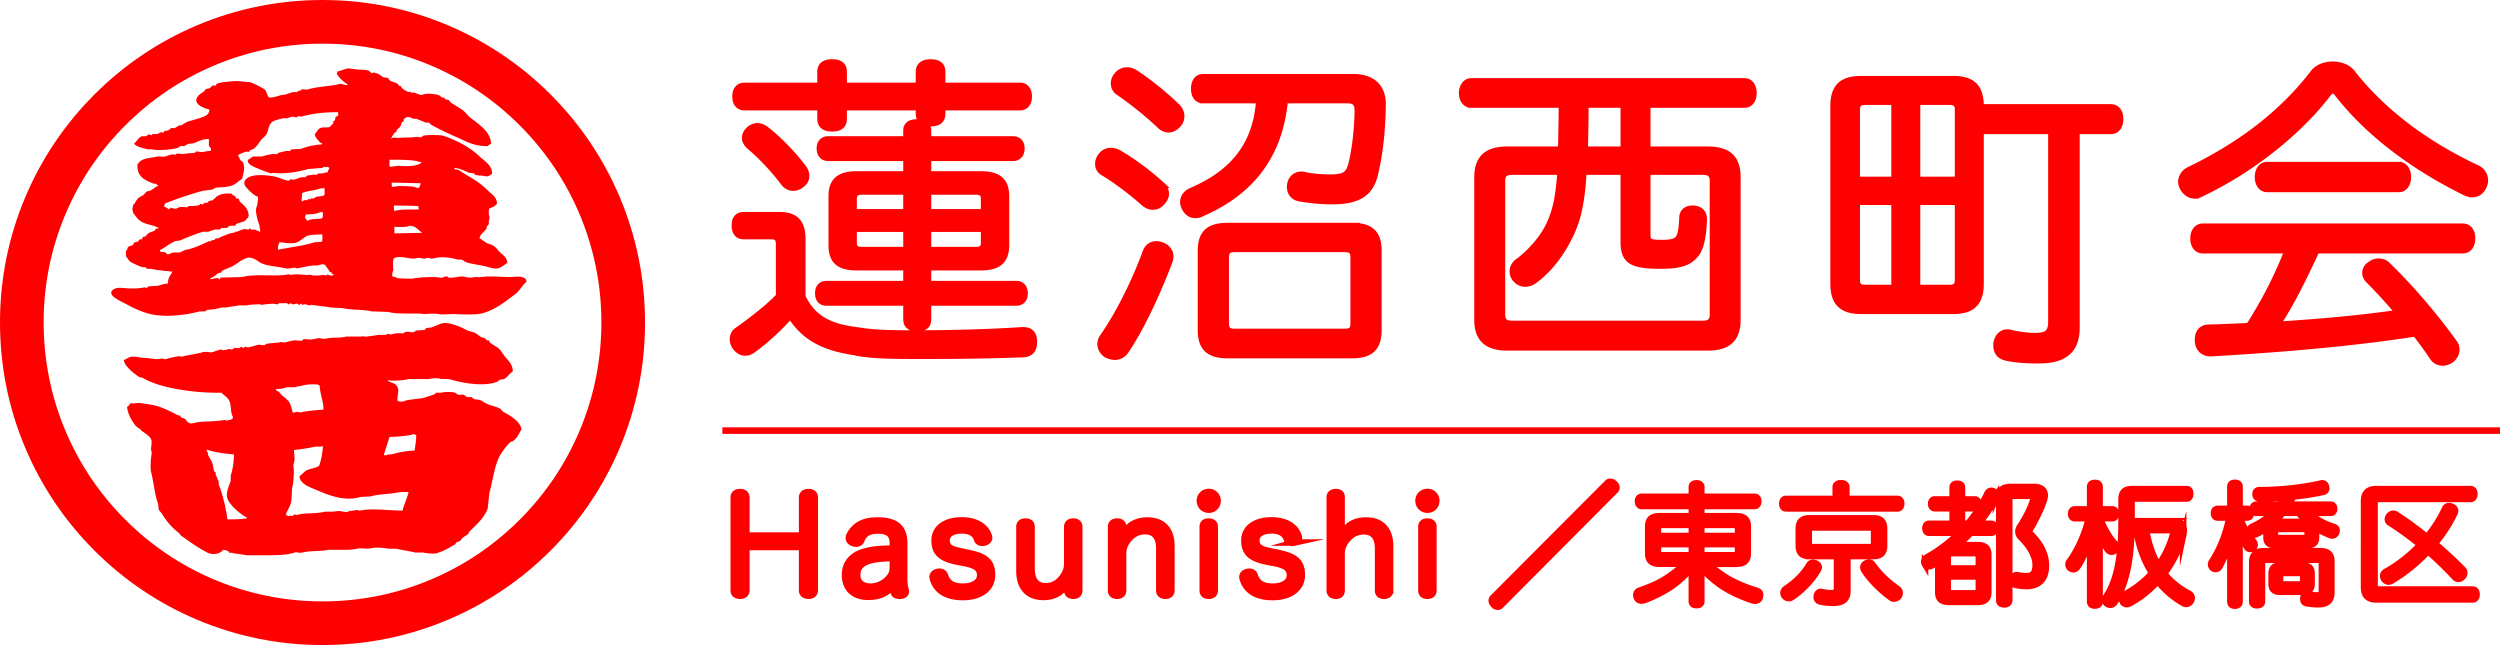
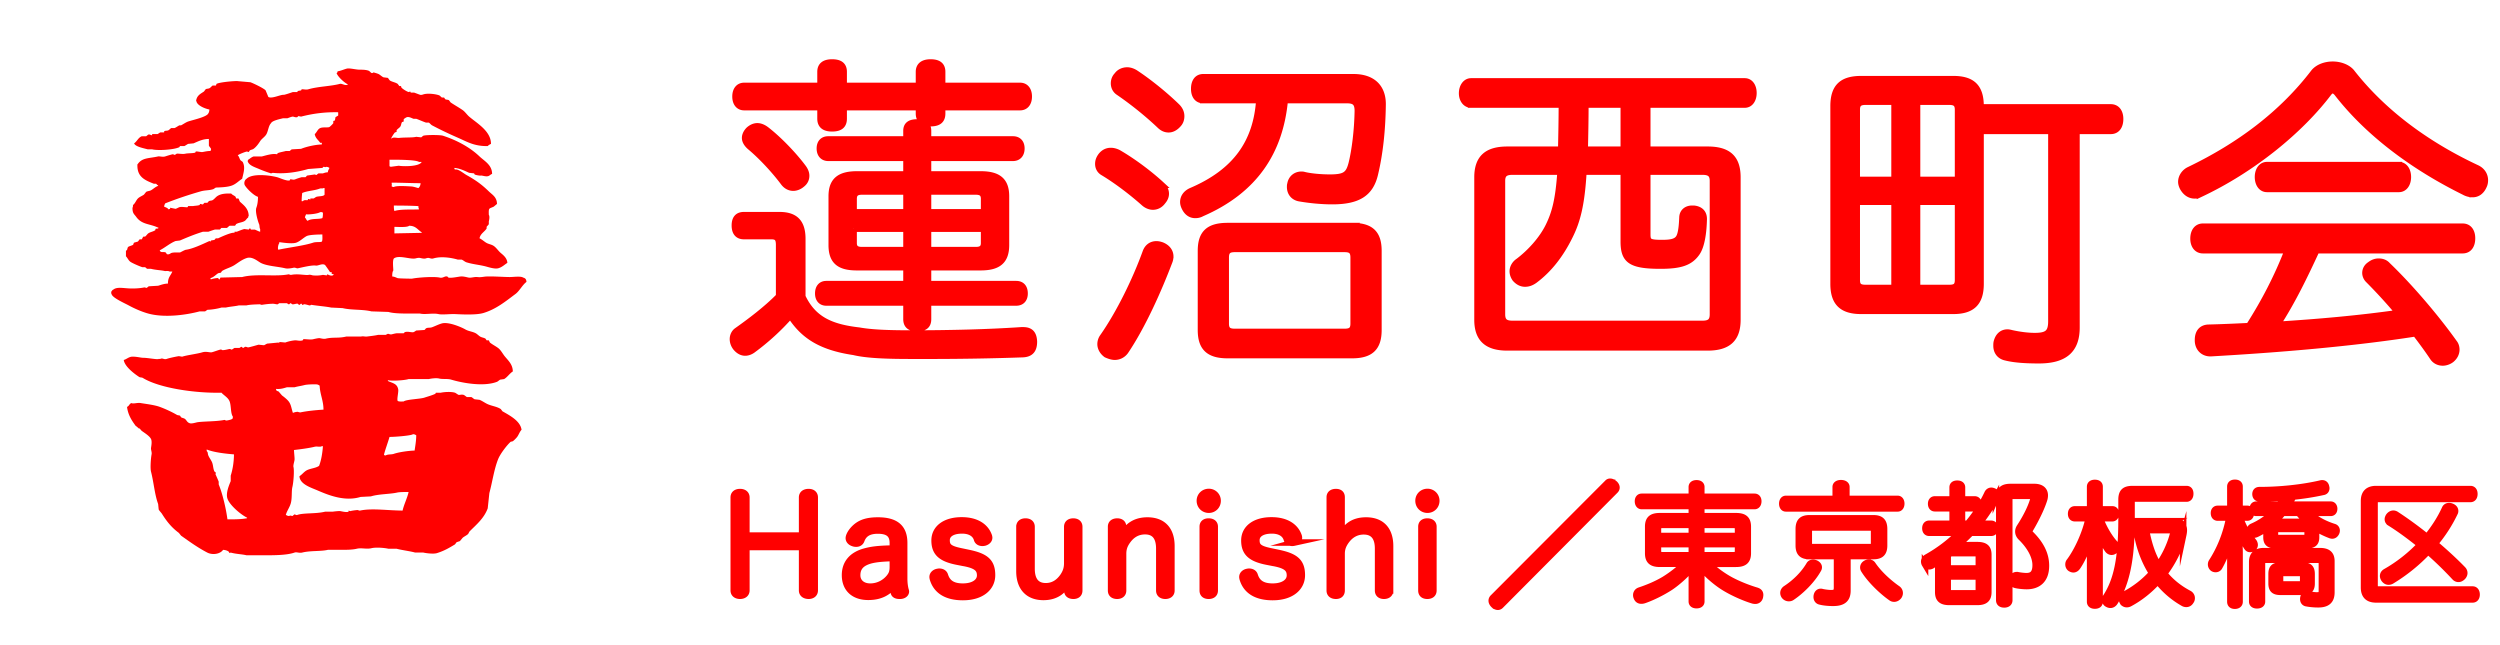
<svg xmlns="http://www.w3.org/2000/svg" version="1.1" id="レイヤー_1" x="0" y="0" width="763.726" height="197.052" style="enable-background:new 0 0 763.726 197.052" xml:space="preserve">
  <style>.st0{stroke:red;stroke-width:2;stroke-miterlimit:10}.st0,.st2{fill:red}</style>
  <path class="st0" d="M238.028 74.855c0-2.058-.588-2.744-2.45-2.744h-8.329c-1.666 0-2.744-.979-2.744-3.233s1.078-3.136 2.744-3.136h10.877c4.998 0 6.958 2.45 6.958 7.252v17.638c3.331 7.056 8.819 9.407 17.344 10.388 3.822.686 9.016.882 15.777.882 12.15 0 23.714-.294 33.807-.979h.588c2.254 0 3.136 1.176 3.234 3.43 0 2.352-.882 3.724-3.43 3.821-8.231.294-18.227.49-28.026.49H278.4c-7.153 0-13.522-.196-17.54-1.176-10.583-1.568-15.581-5.292-19.402-11.172a72.463 72.463 0 0 1-11.563 10.583c-.686.49-1.47.784-2.254.784-.979 0-1.959-.489-2.842-1.567-.588-.784-.882-1.666-.882-2.548s.393-1.862 1.176-2.45c4.019-2.842 9.113-6.663 12.936-10.583v-15.68zm19.696-38.608c0 2.058-1.176 2.939-3.527 2.939-2.254 0-3.528-.882-3.528-2.939v-3.528h-23.322c-1.665 0-2.646-1.273-2.646-3.233s.98-3.233 2.646-3.233h23.322v-4.312c0-1.959 1.274-2.842 3.528-2.842 2.352 0 3.527.883 3.527 2.842v4.312h23.028v-4.312c0-1.959 1.372-2.842 3.527-2.842 2.352 0 3.527.883 3.527 2.842v4.312h23.812c1.666 0 2.646 1.273 2.646 3.233s-.979 3.233-2.646 3.233h-23.812v1.96c0 2.058-1.176 2.939-3.527 2.939-2.155 0-3.527-.882-3.527-2.939v-1.96h-23.028v3.528zm-12.543 14.797c.686.882 1.078 1.764 1.078 2.646 0 .979-.393 1.861-1.274 2.548-.784.686-1.764 1.078-2.646 1.078-1.078 0-2.058-.49-2.842-1.471-2.842-3.821-6.859-8.133-10.387-11.072-.98-.883-1.471-1.765-1.471-2.646s.49-1.764 1.177-2.449c.783-.687 1.665-1.078 2.547-1.078.883 0 1.862.392 2.842 1.176 3.529 2.742 8.036 7.348 10.976 11.268zm7.839-2.842c-1.567 0-2.548-1.078-2.548-2.842 0-1.765.98-2.744 2.548-2.744h23.91V39.97c0-1.764 1.078-2.548 3.234-2.548 2.352 0 3.331.784 3.331 2.548v2.646h25.968c1.568 0 2.548.979 2.548 2.744 0 1.764-.979 2.842-2.548 2.842h-25.968v5.095h16.071c5.291 0 7.741 1.862 7.741 6.664v14.895c0 4.899-2.45 6.762-7.741 6.762h-16.071v5.193h26.948c1.666 0 2.548 1.078 2.548 2.842 0 1.666-.882 2.744-2.548 2.744h-26.948v5.095c0 1.862-.979 2.744-3.331 2.744-2.156 0-3.234-.882-3.234-2.744v-5.095h-24.498c-1.567 0-2.449-1.078-2.449-2.744 0-1.764.882-2.842 2.449-2.842h24.498v-5.193h-15.188c-5.292 0-7.644-1.862-7.644-6.762V59.961c0-4.802 2.45-6.664 7.741-6.664h15.091v-5.095h-23.91zm10.29 10.289c-1.666 0-2.548.588-2.548 2.254v4.115h16.168v-6.369h-13.62zm-2.548 11.367v4.409c0 1.568.882 2.156 2.548 2.156h13.62v-6.565h-16.168zm22.733-4.998h17.148v-4.115c0-1.666-.882-2.254-2.547-2.254h-14.602v6.369zm0 11.564h14.602c1.665 0 2.547-.588 2.547-2.156v-4.409h-17.148v6.565zM354.745 56.432c.882.784 1.372 1.765 1.372 2.744 0 .784-.294 1.568-.98 2.352-.784 1.078-1.861 1.568-2.939 1.568-.882 0-1.862-.393-2.646-1.078-3.626-3.233-8.231-6.762-12.445-9.31-1.078-.588-1.568-1.567-1.568-2.646 0-.882.294-1.666.883-2.45.783-.979 1.764-1.47 2.939-1.47.686 0 1.47.196 2.254.588 4.409 2.549 9.407 6.273 13.13 9.702zm2.744 21.951c0 .393-.098.98-.294 1.471-3.233 8.525-8.133 19.598-13.425 27.438-.783 1.078-1.96 1.666-3.233 1.666-.784 0-1.666-.294-2.548-.687-1.078-.783-1.764-1.96-1.764-3.136 0-.686.196-1.47.686-2.155 5.096-7.252 10.094-17.541 13.131-25.968.588-1.568 1.765-2.353 3.234-2.353.489 0 .979.099 1.567.294 1.764.687 2.646 1.96 2.646 3.43zm3.332-42.92c0 .979-.294 1.861-.979 2.548-.882.979-1.862 1.47-2.842 1.47s-1.862-.392-2.744-1.273c-3.724-3.528-8.231-7.154-12.543-10.094-.882-.588-1.372-1.567-1.372-2.646 0-.882.294-1.764.98-2.45.686-.979 1.861-1.47 3.037-1.47.784 0 1.666.294 2.45.784 4.018 2.646 8.917 6.565 12.739 10.289.882.882 1.274 1.861 1.274 2.842zm6.761-4.9c-1.862 0-2.744-1.47-2.744-3.43 0-2.059.882-3.528 2.744-3.528h45.86c6.173 0 9.015 3.43 8.917 8.428-.098 7.741-.882 14.895-2.352 21.068-1.372 5.978-5.193 8.329-13.033 8.329-3.43 0-7.056-.392-9.897-.882-1.861-.294-2.939-1.666-2.939-3.43 0-.294 0-.588.098-.882.294-1.764 1.666-2.842 3.332-2.842.196 0 .49 0 .784.098 1.96.49 5.096.784 7.938.784 4.605 0 5.781-.882 6.663-4.312.979-3.92 1.764-10.094 1.862-16.071 0-2.449-.883-3.331-3.332-3.331h-19.011c-1.47 15.679-9.113 27.535-25.38 34.591-.686.392-1.372.49-1.96.49-1.372 0-2.449-.784-3.136-2.156-.294-.588-.489-1.176-.489-1.764 0-1.47.882-2.646 2.352-3.332 13.816-5.879 19.99-14.992 20.872-27.829h-17.149zm45.468 38.511c5.586 0 8.036 2.155 8.036 7.545v24.204c0 5.39-2.45 7.644-8.036 7.644h-38.02c-5.684 0-8.134-2.254-8.134-7.644V76.619c0-5.39 2.45-7.545 8.134-7.545h38.02zm-2.352 32.337c1.862 0 2.842-.489 2.842-2.548V78.677c0-2.155-.979-2.646-2.842-2.646h-33.415c-1.862 0-2.842.49-2.842 2.646v20.187c0 2.059.979 2.548 2.842 2.548h33.415zM449.414 31.935c-1.665 0-2.743-1.568-2.743-3.431 0-1.959 1.078-3.625 2.743-3.625h83.588c1.665 0 2.646 1.567 2.646 3.527s-.98 3.528-2.646 3.528h-29.79V45.75h18.423c6.173 0 9.113 2.45 9.113 8.428v43.508c0 5.88-2.94 8.428-9.113 8.428h-61.147c-6.075 0-9.113-2.548-9.113-8.428V54.18c0-5.978 3.038-8.428 9.113-8.428h16.463c.098-4.605.196-9.211.196-13.816h-27.733zm12.642 20.48c-2.156 0-3.234.687-3.234 2.842v40.765c0 2.254 1.078 2.94 3.234 2.94h58.011c2.156 0 3.234-.687 3.234-2.94V55.257c0-2.155-1.078-2.842-3.234-2.842h-16.854v19.108c0 2.353.49 2.744 4.605 2.744 3.136 0 4.605-.49 5.292-1.96.588-1.273.784-3.527.882-5.978.098-1.567 1.273-2.548 2.939-2.548h.49c1.96.196 3.038 1.274 3.038 3.136-.099 4.214-.687 8.134-2.059 10.191-2.058 3.038-4.997 4.018-11.171 4.018-9.113 0-11.171-1.666-11.171-7.35V52.415h-12.347c-.588 10.191-1.96 15.189-4.214 19.696-2.744 5.586-6.271 10.191-10.779 13.523-.979.686-1.861.979-2.842.979-1.078 0-2.058-.489-2.939-1.47-.49-.686-.784-1.47-.784-2.254 0-1.078.588-2.254 1.764-3.037 3.626-2.744 7.252-6.762 9.212-10.779s3.037-8.035 3.625-16.659h-14.698zm22.244-20.48c0 4.605-.099 9.211-.196 13.816h11.955V31.935H484.3zM605.034 39.971v46.742c0 5.879-2.744 8.231-8.329 8.231h-28.124c-5.684 0-8.428-2.353-8.428-8.231V32.425c0-5.978 2.744-8.231 8.428-8.231h28.124c5.585 0 8.329 2.254 8.329 8.231v.393h39.784c1.862 0 2.842 1.47 2.842 3.527 0 2.156-.979 3.626-2.842 3.626h-10.484v60.068c0 6.762-3.528 9.995-11.466 9.995-3.821 0-7.349-.195-10.093-.882-1.862-.392-2.842-1.764-2.842-3.527 0-.392 0-.784.098-1.176.49-1.862 1.666-2.842 3.234-2.842.392 0 .784.098 1.176.196 2.155.489 4.802.882 7.153.882 3.821 0 5.096-.98 5.096-4.508V39.971h-21.656zm-26.261-8.918h-8.819c-1.862 0-2.744.588-2.744 2.45v21.46h11.563v-23.91zm0 30.574H567.21v23.91c0 1.959.882 2.449 2.744 2.449h8.819V61.627zm19.402-28.124c0-1.862-.882-2.45-2.744-2.45h-9.799v23.91h12.543v-21.46zm-2.744 54.483c1.862 0 2.744-.49 2.744-2.449v-23.91h-12.543v26.359h9.799zM712.639 19.784c2.155 0 4.409.784 5.684 2.254 9.995 12.837 23.714 22.538 38.413 29.397 1.567.784 2.352 2.155 2.352 3.626 0 .588-.099 1.176-.393 1.764-.686 1.567-1.861 2.449-3.331 2.449a5.237 5.237 0 0 1-2.548-.686c-15.287-7.545-29.3-17.835-38.903-30.279-.489-.49-.882-.784-1.273-.784s-.784.294-1.176.686c-8.722 11.563-23.322 23.519-39.393 31.063a3.467 3.467 0 0 1-1.666.393c-1.372 0-2.646-.784-3.528-2.352-.294-.589-.489-1.177-.489-1.765 0-1.47.979-2.939 2.449-3.625 15.287-7.35 28.32-17.051 38.119-29.888 1.273-1.469 3.429-2.253 5.683-2.253zm-4.998 56.64c-3.625 7.839-7.349 15.58-12.053 22.832 12.445-.784 24.89-1.862 37.237-3.626a159.83 159.83 0 0 0-9.31-10.191c-.588-.588-.882-1.372-.882-2.058 0-.979.49-1.862 1.372-2.45.882-.686 1.764-.979 2.646-.979.979 0 1.96.294 2.646 1.078 7.056 6.761 15.091 16.267 20.383 23.714.49.588.686 1.372.686 2.058 0 1.176-.588 2.254-1.567 3.038-.784.588-1.764.882-2.548.882-1.176 0-2.254-.49-2.94-1.47-1.567-2.353-3.43-4.899-5.389-7.447-19.402 3.037-41.843 4.899-62.52 6.075h-.195c-1.96 0-3.626-1.372-3.725-3.724v-.294c0-2.254 1.078-3.626 3.137-3.724 4.115-.099 8.329-.294 12.444-.49 4.704-7.35 8.722-15.091 11.857-23.224h-25.968c-1.765 0-2.842-1.471-2.842-3.528 0-2.155 1.077-3.626 2.842-3.626h79.373c1.862 0 2.842 1.471 2.842 3.528 0 2.155-.979 3.626-2.842 3.626h-44.684zm25.184-25.969c1.764 0 2.743 1.666 2.743 3.626s-.979 3.626-2.743 3.626H692.55c-1.764 0-2.743-1.666-2.743-3.626s.979-3.626 2.743-3.626h40.275z" />
-   <path style="fill:none;stroke:red;stroke-width:2;stroke-miterlimit:10" d="M220.682 131.545h543.044" />
  <path class="st2" d="M159.827 84.801c-.739-.515-3.07-.156-4.167-.167-2.122-.021-4.635-.239-7.001-.167-.859.026-1.786.318-2.834.167-.788-.114-1.958.311-2.667.167-.7-.143-1.665-.43-2.5-.333-.694.08-2.938.547-3.667.333l-.333-.333c-.831-.211-1.263.567-2.334.333-1.688-.368-6.516-.064-8.501.333 0 0-3.936-.041-4.334-.167-.484-.152-.899-.45-1.667-.5-.002-.686.026-1.439.333-1.834-.02-.959-.284-3.051.167-3.667 1.476-1.125 4.744.261 6.501 0 .241-.036.936-.281 1.5-.167.298.061 1.109.299 1.667.167.16-.038.589-.227 1-.167.268.039.836.318 1.334.167 2.349-.716 5.386-.282 7.501.333h1.167c.498.156.984.672 1.5.833 2.102.656 4.012.74 6.168 1.334.787.217 2.511.752 3.501.5 1.165-.297 1.95-1.1 2.834-1.667-.096-1.436-1.151-2.292-2-3-.743-.62-1.371-1.632-2.167-2.167-.746-.502-1.551-.52-2.334-1-.608-.373-1.292-.998-2-1.334.242-1.419 1.551-1.977 2.167-3v-.5c.125-.224.566-.562.667-.833v-.833c.12-.44.33-1.552 0-2-.069-2.263.036-1.803 1.5-2.5l1-.833c-.049-2.116-1.41-2.772-2.5-3.834-2.197-2.14-4.026-3.436-6.834-5.001-.853-.475-2.546-1.95-3.501-1.667-.149-.182.017-.019-.167-.167v-.333c1.678.131 3.214.935 4.501 1.5l1.5.167.167.333c.431.231 1.857.436 2 .333.507.009 1.44.392 2.167.167.453-.141.673-.503 1.167-.667.015-2.751-2.404-3.968-3.834-5.334-2.923-2.793-6.89-4.935-11.168-6.334-.863-.282-5.164-.281-6.001 0-.14.047-.527.458-.667.5l-1.5-.167c-1.171.296-3.319.14-5.167.333-.84.088-1.754-.363-2.334.167h-.167c.116-.352.909-1.617 1.167-1.834l.5-.167v-.5c.257-.409.896-.735 1.167-1.167.267-.425.213-.924.5-1.334l.5-.167v-.667c.122-.207.756-.603 1-.667.695-.182 1.562.363 2 .5h.833c.908.316 2.039.854 3 1.167h.833c.277.132.674.661 1 .833 2.66 1.409 5.106 2.562 8.001 3.834 2.711 1.191 4.932 2.582 9.001 2.5.26-.288.625-.495 1-.667.03-3.934-4.452-6.409-6.668-8.335-.67-.582-1.274-1.501-2-2-1.234-.849-2.418-1.484-3.667-2.334l-.5-.667c-.411-.236-.794-.094-1.167-.333l-.333-.5h-.667c-.217-.108-.571-.569-.833-.667-.985-.367-3.276-.69-4.667-.333-.168.043-.746.304-1.167.167-.405-.132-1.401-.535-1.834-.667h-1l-.167-.333-.5.167c-.65-.216-1.696-.863-2.167-1.334l-.167-.5h-.5l-.5-.667c-.763-.496-1.546-.547-2.334-1-.179-.103-.574-.783-.667-.833l-1.334-.167c-.483-.208-1.064-.792-1.5-1-.411-.196-1.181-.39-1.5-.5-.19.035-.322.31-.667.167-.202-.084-.588-.571-.833-.667-.916-.358-2.103-.324-2.834-.333-1.106-.013-3.036-.531-3.834-.333-.914.226-1.831.684-2.834.833l-.167.5h-.167c.325 1.14 2.486 3.084 3.501 3.501-.811.564-1.823-.353-2.5-.167-2.68.736-6.656.777-9.668 1.667-.673.199-1.683-.101-2 0l-.167.333-1 .167-.167.333h-1.334c-.3.095-2.682.938-2.834.833-1.16.003-3.619 1.284-4.667.667l-.833-2c-.405-.573-3.815-2.22-4.667-2.5l-3.834-.333c-.552-.111-5.378.26-6.501.833l-.167.5h-1c-.277.157-.674.684-1 .833-.451.206-.786.082-1.167.333l-.5.667c-1.015.686-2.002 1.139-2.334 2.5-.141.281-.125.058 0 .333.126 1.427 2.675 2.422 4.001 2.667-.045.451-.112.893-.333 1.167-.406 1.104-4.752 2.013-6.168 2.5-.692.238-1.546.853-2.167 1.167h-.5c-.416.189-1.058.678-1.5.833h-1c-.182.076-.652.583-.833.667-.521.242-.915.043-1.334.333v.333h-1.167c-.197.061-.669.446-.833.5h-1.667v.333c-.321.12-.658-.332-1.167-.167-.144.047-.523.451-.667.5h-1.334c-1.122.47-1.462 1.609-2.334 2.167.319 1.016 2.944 1.504 4.167 1.834h1.334c1.762.44 6.666.139 8.335-.667l.167-.333h1.334c.268-.094.934-.574 1.167-.667l1.667-.167c1.335-.572 2.8-1.35 4.667-1.334v2c.185.489.695.813.667 1.167l-.167.5c-1.03 0-1.82.23-2.5.333-.368.056-1.659-.266-2-.167l-.167.333c-.684.239-2.313.164-3 .333-.842.208-2.195-.095-2.667 0l-.5.333c-.382.091-.468-.204-.667-.167-.618.116-1.804.498-2.334.667-.789.251-1.748-.096-2.167 0-2.908.664-4.946.31-6.334 2.5-.048.16-.13.063 0 .167-.081 3.699 2.469 4.651 5.001 5.668h.667c.283.141.212.371.667.5v.167c-.812.259-1.494.964-2.167 1.334-.467.256-1.045.236-1.5.5l-.667.833c-.566.406-1.355.689-1.834 1.167-.574.574-.846 1.513-1.5 2-.06.458.019.558-.167.833-.026 1.74.508 1.921 1.167 2.834 1.735 2.405 4.166 2.003 6.834 3.334-.399.392-.601.081-1 .333v.333c-.676.495-1.468.523-2.167 1-.321.219-.678.804-1 1h-.5c-.164.102-.442.79-.5.833h-.667l-.5.667-1.167.333c-.185.124-.177.54-.333.667-.257.21-1.303.438-1.5.667-.379.44-.01.732-.667 1.167v1.667c.49.488.768 1.261 1.334 1.667.667.478 2.855 1.403 3.667 1.667h.833c.149.055.517.448.667.5h1.167c1.294.352 3.069.41 4.167.667.294.069 1.052-.143 1.5.167h.833c-.495 1.269-1.356 1.721-1.334 3.667-1.328.048-2.185.44-3 .667l-2.834.167c-.144.044-.595.477-.667.5l-.667-.167c-1.607.348-3.508.358-4.334.333-2.113-.064-4.037-.561-5.167.333-.433.19-.372.382-.667.667.011.422.004.62.167.833.355 1.092 4.022 2.707 5.167 3.334 1.841 1.007 4.083 1.975 6.001 2.5 5.039 1.379 11.772.387 15.669-.667h1.667c.124-.04.676-.501.833-.5.994.008 3.09-.322 4.167-.667h1.334c1.179-.295 2.913-.39 4.001-.667h2.334c1.138-.278 3.007-.284 3.834-.333.357-.021.691.189.833.167 1.158-.18 2.136-.306 3.334-.333.549-.013 1.168.225 1.5.167l.5-.333c.054-.013 2.334 0 2.334 0l.5.333c.449.044.359-.385.667-.333l.5.333c.565.071 1.168-.283 1.667-.167l.333.333c.518.067.321-.437.833-.333l.167.333c.268.072.496-.166.5-.167.473-.054 1.296.253 1.667.333.384.083.465-.201.667-.167 1.843.309 4.656.531 6.001.833l3.501.167c2.682.657 6.035.324 8.835 1l5.167.167c1.685.532 4.977.494 7.001.5h2.667c1.568.383 3.89-.231 5.668.167 1.134.253 3.501-.084 5.167 0 2.149.109 6.376.302 8.501-.333 3.932-1.175 6.894-3.64 9.835-5.834 1.209-.902 2.127-2.794 3.334-3.667-.047-.817-.336-1.143-1.001-1.325zm-59.843-1-.167.333-1.167-.167c-.83.192-1.926.262-3 .167-.409-.036-.751-.279-1.334-.167-1.036.2-3.226-.423-5.334 0-.345.069-.659-.203-.833-.167-3.867.805-9.998-.266-14.169.833l-6.668.167-.167.5c-.394.161-.366-.301-.5-.333-.328-.079-1.761.168-2 .333h-.333v-.333c1.034-.306 1.577-1.006 2.334-1.5l.833-.167.333-.5c1.215-.758 2.64-1.063 3.834-1.834 1.144-.739 2.394-1.744 3.834-2.167 1.628-.479 3.32 1.052 4.167 1.5 1.884.998 5.181 1.104 7.501 1.667.753.183 2.005-.052 2.5-.167.564-.131.97.245 1.334.167 1.547-.332 4.338-1.022 5.501-.833.729.118 1.982-.778 2.834-.167 0 0 1.273 1.751 1.5 2.167h.5v.5c.255.094.275.123.667.167-.518.929-1.899-.032-2 .001zm-1.333-18.836c.007.635-.02 1.26-.167 1.667-1.074.416-3.383.015-4.501.833-.461-.233-.445-.696-.833-1 .092-.577.2-.512.333-1 .807.138 3.656-.166 4.334-.667h.667v.167h.167zm-2.001-4.834c-.202.065-.663.439-.833.5h-1v.333l-.5-.167c-.47.036-.117.227-.333.333-.303.149-.856-.25-1.5.333h-.333c.001-.937.089-1.765.167-2.5 1.52-.68 3.751-.72 5.334-1.334.435-.169.874.036 1.167-.167h.333v2c-.308.582-1.744.427-2.502.669zm-3 12.002c.822-.438 3.667-.501 4.834-.5-.026.472.121 1.78-.167 2.167-.414.276-1.731.025-2.667.333-2.83.933-7.264 1.439-10.668 2.167v-.167c-.189-.297.025-1.493.333-1.834v-.333c.908.138 3.955.589 5.167.167 1.147-.399 2.186-1.477 3.168-2zm9.668-36.839-.833.5-.167 1-.5.167v.667c-.15.254-.904.979-1.167 1.167-.454.26-1.999-.038-2.834.333-.821.365-1.022 1.322-1.667 1.834.212 1.296 1.097 1.776 1.667 2.667h.5v.5c-2.065.063-4.788.702-6.334 1.334l-2.834.167c-.168.051-.566.46-.667.5h-1.167c-.63.186-1.851.383-2.5.667l-.167.333c-1.406-.313-3.28.325-4.667.667h-2.5c-.63.186-1.153.699-1.667 1-.108.308-.012.151-.167.333.239 1.39 2.298 1.967 3.501 2.5a34.42 34.42 0 0 0 3.667 1.334l.5-.167c3.6.404 7.45-.186 10.835-1.167l4.334-.333.333-.333c.276-.063.477.245.833 0 .626.05.623.13 1 .333-.194.512-.424.633-.5 1.334-.752.05-.912.149-1.5.333h-1.334c-.133.043-.607.482-.667.5l-.5-.167-2.334.333c-.096.042-.367.453-.5.5h-1.167c-1.06.308-1.315.406-2 .667-.649.247-1.134-.127-1.5 0l-.167.333c-.9.234-3.143-.824-3.834-1-2.709-.691-7.704-1.162-9.335.5-.519.262-.91 1.315-.5 2 .621 1.039 2.758 3.151 4.001 3.501-.009 1.396-.174 2.454-.5 3.334-.441 1.189.546 4.367.833 5.001.209.46.064 1.131.333 1.5v.833c-.574-.134-1.202-.516-1.667-.667h-1.167l-.167-.333c-.437-.081-.315.276-.5.333l-1.334-.167c-.658.142-1.723.613-2.334.833h-.667v.333c-.765-.296-4.152 1.268-5.001 1.667h-.667c-.146.061-.386.442-.5.5l-1 .167-.167.333-.333-.167c-2.24 1.029-5.119 2.393-7.168 2.667-.433.058-1.721.828-1.834.833-.394.02-1.937-.106-2.667.167-.22.082-.686.594-1.334.333l-.333-.5c-.696-.291-1.195.08-1.667-.333-.154-.182-.063-.022-.167-.333 1.581-.796 3.175-2.197 4.834-2.834l1.334-.167c2.321-.987 4.448-1.879 7.001-2.667h1.667c.474-.159 1.434-.517 2-.667h1.5c.129-.047.408-.462.5-.5h1.667c.174-.072.66-.596.833-.667h1.667l.333-.5c.84-.512 1.881-.467 2.667-1 .377-.255.576-.742 1-1 .061-.355.022-.314.167-.5-.031-2.209-1.493-3.258-2.667-4.334-.139-.128-.321-.886-.5-1h-.667l-.167-.5c-.377-.416-.987-.532-1.334-1-1.609-.047-3.148.01-4.334.833-.324.225-.951.956-1.334 1.167-.421.232-.783.101-1.167.333-.127.077-.339.438-.5.5h-.833c-.106.041-.435.479-.5.5l-.833-.167-.167.333c-.585.23-1.509.209-2 .333h-1.5l-.167.333c-.338.112-1.741-.215-2.5 0-.209.059-.998.498-1.167.5l-1.667-.333v.333l-.5.167c-.279-.482-.849-.598-1.334-.833.071-.528.167-.63.333-1 3.49-1.38 7.056-2.578 10.835-3.667 1.364-.393 2.498-.245 3.834-.667.123-.039.761-.497.833-.5 1.259-.047 3.591-.092 5.001-.667 1.217-.497 1.992-1.393 3-2 .417-1.833 1.032-3.503.167-5.167l-.667-.5c-.365-.55-.369-1.077-.833-1.5.142-.247 2.449-1.173 2.834-1.167l.5.167.333-.5c.401-.256.792-.231 1.167-.5.772-.554 1.476-1.504 2-2.334.436-.691 1.363-1.27 1.834-2 .646-1.002.674-2.674 1.5-3.501.334-.776 2.715-1.252 3.667-1.5h1.334c.305-.092 1.26-.505 1.667-.5.253.003.841.325 1.334.167l.333-.333.833.167c3.73-.963 7.431-1.42 11.335-1.334.007.335.007.668.007 1.002zm17.003 27.504c2.498.003 5.261.033 7.501.167.011.422.004.62.167.833v.167c-1.949.118-5.661-.121-7.501.5-.148-.404-.181-1.034-.167-1.667zm8.501 8.335-8.335.167v-2c1.186.025 3.949.204 4.501-.333 2.065.011 2.564 1.211 3.834 2v.166zm-9.835-20.337v-2c1.565-.01 8.025-.054 9.001.667h.833c-.669 1.456-5.612 1.422-7.001 1.167l-2.5.333c-.182-.155-.021-.063-.333-.167zm.667 5.334v-.333c2.989.007 6.078.162 8.835.167-.052.716-.277 1.136-.667 1.5-.015.025-1.447-.469-2.167-.5-.541-.023-4.609-.35-5.334.167-.388-.049-.413-.074-.667-.167.018-.515.086-.674 0-.834zM153.493 125.641l-.5-.667c-1.178-.781-2.618-.897-4.001-1.5-.736-.321-1.738-1.042-2.5-1.333l-1.5-.167c-.278-.101-.721-.571-1-.667h-1.334c-.213-.085-.746-.58-1-.667-.601-.205-1.22.046-1.5 0-.258-.042-.91-.582-1.167-.667-1.152-.381-3.387-.224-4.334 0h-1.5l-.167.333c-.964.455-2.382.851-3.334 1.167-1.352.448-5.468.512-6.334 1.167-.602.019-1.493.089-1.834-.167-.287-.555.304-2.73.167-3.5-.308-1.724-1.572-1.898-3-2.5-.149-.182.017-.019-.167-.167v-.167c1.26.306 5.051.069 6.334-.333h6.168c.638-.161 2.272-.392 3.167-.167 1.033.261 2.561.002 3.667.333 3.587 1.073 9.988 2.218 14.002.667.284-.109.716-.557 1-.667l1.167-.167c.963-.537 1.701-1.728 2.667-2.333-.022-2.21-1.498-3.406-2.5-4.667-.652-.82-1.164-1.881-2-2.5-.822-.609-1.705-1.025-2.5-1.667l-.333-.667h-.667l-.333-.5c-.531-.341-1.129-.335-1.667-.667-.392-.241-.93-.788-1.334-1-1.026-.54-2.183-.595-3.167-1.167-1.138-.662-5.11-2.393-7.168-1.833-.945.257-2.174.87-3 1.167-.708.254-1.221.026-1.834.333-.111.056-.355.444-.5.5l-2.5.167c-.041.016-.649.461-.833.5-.729.155-1.656-.321-2.667 0l-.333.333h-2c-.513.027-1.255.234-1.667.333-.465.111-.944-.18-1.167-.167l-.667.333h-2.334c-.897.221-2.393.378-3.334.5-.722.094-1.128-.165-1.834 0h-4.501c-2.491.611-4.07.114-6.334.667-.596.146-1.504-.128-1.834-.167-.39-.045-1.643.246-2 .333-.841.206-2.596-.113-3 0l-.167.333c-.816.29-1.784-.034-2.334 0-.986.062-2.286.399-3 .667l-1.834-.167v.333c-.211.106-.103-.089-.167-.167l-3.501.333c-.231.066-.83.452-1 .5l-1.667-.167c-.768.209-2.391.698-3.167.833-.17.03-.589-.271-1-.167l-.5.333c-.325.045-.203-.398-.667-.333l-.5.333h-1.5c-.166.049-.705.475-.833.5-.167.032-.445-.261-.833-.167-.828.201-1.5.341-2 .333-.234-.003-.267-.26-.667-.167-.612.143-2.194.744-2.667.833-.531.101-1.658-.354-2.834 0-1.647.496-4.727.852-6.168 1.334l-1-.167c-1.251.204-3.131.633-3.667.833-.877.328-1.294-.366-2 0 0 .111-.512-.068-.512.043-.494.217-3.362-.383-4.822-.377-.56.002-2.132-.407-3.334-.333-1.001.061-1.74.839-2.5 1 .264 2.016 3.217 4.208 4.667 5.167.373.247.806.112 1.167.333 5.074 3.11 16.049 4.7 24.004 4.5.785.862 2.053 1.495 2.5 2.667.509 1.333.259 3.61 1 4.667-.06.671-.049.593-.5.833-.091.055-1.28.384-1.667.333-.011-.001-.23-.223-.5-.167-2.279.472-5.887.403-8.001.667-.568.071-1.839.545-2.5.333-.876-.28-.952-.943-1.5-1.333-.377-.269-.793-.243-1.167-.5l-.333-.5-.833-.167c-1.555-.913-3.55-1.842-5.334-2.5-1.686-.622-4.448-.918-5.834-1.167-1.002-.179-2.289.33-2.834 0-.701.285-.662.907-1.333 1.167.282 2.365 1.368 4.097 2.667 5.834.167.056.333.277.5.333 0 .167.34.224.34.39l.333.056c.138.102.502.603.66.721.847.637 2.388 1.545 2.834 2.5.329.705.1 2.005 0 2.667-.093.618.305 1.306.167 2-.198.991-.479 4.122-.167 5.334.839 3.253 1.092 6.922 2.167 9.835l.167 1.667c.172.393.768.963 1 1.333 1.482 2.366 2.963 4.2 5.167 5.834l.667.833c2.533 1.795 5.151 3.696 8.001 5.167 1.645.849 4.005.433 4.834-.833.703.056 1.177.19 1.667.5l.333.5.333-.167c1.556.459 3.452.488 4.834.833h4.334c3.434-.001 7.758.069 10.335-.833.673-.236 1.417.229 2.334 0 2.511-.63 5.727-.318 7.835-.833h4.167c1.535-.001 3.331-.01 4.667-.333 1.451-.351 2.977.204 4.501-.167 1.383-.336 4.042-.101 5.167.167h2.5c1.646.438 4.122.729 5.668 1.167h2.5c.815.199 3.109.499 4.167.167 2.221-.697 3.706-1.582 5.501-2.667l.5-.667 1-.333.833-1c.46-.411 1.24-.74 1.667-1.167.146-.146.311-.645.5-.833 2.091-2.091 4.363-3.951 5.501-7.001l.5-4.667c.925-3.394 1.419-7.184 2.667-10.335.646-1.63 2.615-4.211 3.834-5.334l.667-.167c.362-.256 1.069-.976 1.333-1.334.488-.659.764-1.582 1.334-2.167-.367-2.755-3.754-4.449-5.836-5.657zM75.48 158.313c-1.575.304-3.445.368-6.001.333-.439-3.348-1.507-7.85-2.667-10.668v-.833c-.247-.664-.705-1.647-1-2.334l.167-.333c-.056-.138-.452-.396-.5-.5-.371-.8-.341-1.807-.667-2.667-.252-.666-.909-1.515-1.167-2.167-.267-.675-.026-.926-.5-1.334v-.5c2.254.911 5.792 1.291 8.335 1.5-.039 2.521-.414 4.662-1 6.501v1.667c-.379.978-1.583 3.585-1 5.334.678 2.036 4.142 4.94 6.001 5.834l-.001.167zm9.669-38.673c-.269-.189-.455-.114-.667-.333-.144-.185-.111-.143-.167-.5 1.372.113 2.204-.165 3.334-.5h2.334c1.193-.33 1.871-.373 3-.667.983-.256 3.844-.284 4.001-.167.393.117.37.173.667.333.099 2.665 1.177 4.612 1.167 7.334-2.554.159-5.071.43-7.001.833-.291.061-.83-.167-.833-.167a3.893 3.893 0 0 0-1.5.333c-.431-1.213-.513-2.364-1.167-3.334-.467-.693-1.473-1.485-2.167-2-.335-.387-.668-.776-1.001-1.165zm37.839 36.339c-4.656-.027-9.391-.784-13.002 0-.245.053-.667-.167-.667-.167-.495.015-1.631.149-2.334.333l-.5-.167v.333c-.618.289-2.115-.101-2.5-.167-.467-.08-2.212.143-2.334.167h-2.334c-2.843.721-6.55.312-8.501 1-.38.134-.674-.206-.833-.167-.136.034-.531.447-.667.5-.373-.069-.625-.248-1 0-.657-.069-.53-.168-1-.333.318-1.225 1.117-2.198 1.5-3.501.47-1.597.193-3.723.5-5.001.367-1.525.613-5.11.333-6.168-.123-.466.297-1.751.333-2.167.055-.626-.155-2.09-.167-3 1.94-.224 4.552-.56 6.334-1 .724-.179 1.668.176 2.167-.167h.333c-.144 2.079-.501 4.276-1.167 6.001-1.067.769-2.883.779-4.001 1.5-.714.461-1.286 1.229-2 1.667.092 2.463 3.617 3.517 5.501 4.334 3.412 1.479 8.371 3.483 13.169 2l3.167-.167c2.291-.734 5.919-.684 8.001-1.167.909-.211 3.167-.167 3.167-.167h.333c-.376 1.778-1.421 3.822-1.831 5.671zm3.667-18.336c-2.05.056-5.022.533-6.334 1-.739.263-1.883.076-2.5.5-.355-.061-.314-.022-.5-.167-.114-.249 1.435-4.535 1.667-5.501 1.804.009 6.792-.415 7.168-.833.626.05.623.13 1 .333-.01 1.676-.302 3.336-.501 4.668z" />
-   <path class="st2" d="M98.526 197.052c-13.298 0-26.202-2.606-38.353-7.745-11.733-4.963-22.269-12.066-31.316-21.112-9.046-9.046-16.149-19.582-21.112-31.316C2.606 124.728 0 111.824 0 98.526s2.606-26.202 7.745-38.353c4.963-11.733 12.066-22.269 21.112-31.316S48.44 12.708 60.173 7.745C72.324 2.606 85.228 0 98.526 0s26.202 2.606 38.353 7.745c11.733 4.963 22.269 12.066 31.316 21.112 9.046 9.046 16.15 19.582 21.112 31.316 5.139 12.151 7.745 25.055 7.745 38.353s-2.606 26.202-7.745 38.353c-4.963 11.733-12.066 22.269-21.112 31.316-9.046 9.046-19.582 16.15-31.316 21.112-12.151 5.139-25.055 7.745-38.353 7.745zm0-183.717c-11.504 0-22.66 2.251-33.158 6.692-10.144 4.29-19.255 10.434-27.081 18.26-7.826 7.826-13.969 16.937-18.26 27.081-4.44 10.498-6.692 21.654-6.692 33.158s2.251 22.66 6.692 33.158c4.29 10.144 10.434 19.255 18.26 27.081 7.826 7.826 16.937 13.969 27.081 18.26 10.498 4.44 21.654 6.692 33.158 6.692s22.66-2.251 33.158-6.692c10.144-4.29 19.255-10.434 27.081-18.26s13.969-16.937 18.26-27.081c4.44-10.498 6.692-21.654 6.692-33.158s-2.251-22.66-6.692-33.158c-4.29-10.144-10.434-19.255-18.26-27.081-7.826-7.826-16.937-13.969-27.081-18.26-10.498-4.44-21.654-6.692-33.158-6.692z" />
  <path class="st0" d="M245.045 151.98c0-1.12.84-1.641 2-1.641 1.041 0 1.84.521 1.84 1.641v28.366c0 1.08-.799 1.641-1.84 1.641-1.16 0-2-.561-2-1.641v-13.243h-17.043v13.243c0 1.08-.842 1.641-1.922 1.641-1.119 0-1.92-.561-1.92-1.641V151.98c0-1.12.801-1.641 1.92-1.641 1.08 0 1.922.521 1.922 1.641v11.643h17.043V151.98zM272.764 165.863c0-2.641-1.439-3.801-4.602-3.801-2.92 0-4.359 1.12-5.041 2.961-.279.76-.879 1.04-1.561 1.04-.318 0-.639-.04-.92-.16-.76-.24-1.32-.8-1.32-1.521 0-.16.041-.319.08-.479.4-1.24 1.441-2.4 2.361-3.121 1.4-1.08 3.201-1.76 6.441-1.76 5.361 0 8.002 2.12 8.002 6.841v10.923c0 1.4.199 2.761.439 3.521.041.12.08.28.08.4 0 .64-.6 1.2-1.6 1.28h-.361c-.799 0-1.52-.24-1.68-.961-.119-.479-.199-1.2-.24-2-1.52 1.721-3.641 3.28-7.602 3.28-4.4 0-7.082-2.48-7.082-6.602 0-3.761 2.24-6.161 6.041-7.201 2.201-.6 4.281-.84 8.562-.92v-1.72zm0 4.602c-4.682.119-6.881.52-8.482 1.32-1.6.8-2.439 2.04-2.439 3.96 0 2.081 1.6 3.481 4 3.481 2.521 0 4.602-1.24 5.883-2.841.76-.96 1.039-1.721 1.039-3.241v-2.679zM292.483 171.585c-4.922-.961-6.961-2.681-6.961-6.481 0-3.641 3.119-6.121 8.281-6.121 4.441 0 7.281 1.88 8.281 4.801.041.16.08.32.08.479 0 .761-.68 1.28-1.4 1.48a3.48 3.48 0 0 1-.641.08c-.719 0-1.439-.32-1.639-1.08-.521-1.801-2.281-2.721-4.562-2.721-3.24 0-4.76 1.32-4.76 3.001 0 1.84.76 2.641 4.121 3.36l2.48.521c5.201 1.08 7.281 2.601 7.281 6.801 0 3.842-3.281 6.682-8.883 6.682-5.121 0-8.121-2.04-9.162-5.601-.039-.2-.08-.36-.08-.521 0-.8.682-1.36 1.441-1.521.199-.04.4-.08.561-.08.76 0 1.48.32 1.719 1.08.721 2.321 2.361 3.481 5.521 3.481 3.201 0 5.281-1.4 5.281-3.441 0-1.96-1.039-3.04-4.68-3.761l-2.279-.438zM311.442 160.942c0-1.08.76-1.601 1.84-1.601s1.84.521 1.84 1.601v12.803c0 3.44 1.4 5.361 4.361 5.361 2.121 0 3.842-1 5.201-2.881.961-1.36 1.361-2.601 1.361-4.161v-11.122c0-1.08.76-1.601 1.84-1.601 1.041 0 1.801.521 1.801 1.601v19.444c0 1.08-.721 1.601-1.76 1.601-1.082 0-1.842-.48-1.842-1.48v-1.12c0-.44.121-1.24.24-1.881-1.24 2.801-3.561 4.841-7.561 4.841-4.723 0-7.322-2.96-7.322-7.842v-13.563zM357.844 180.387c0 1.08-.799 1.601-1.84 1.601-1.08 0-1.84-.521-1.84-1.601v-12.803c0-3.4-1.361-5.321-4.361-5.321-2.16 0-3.961.96-5.322 2.841-1 1.36-1.4 2.521-1.4 4.081v11.202c0 1.08-.76 1.601-1.799 1.601-1.121 0-1.842-.521-1.842-1.601v-19.484c0-1.04.762-1.561 1.881-1.561 1.041 0 1.76.521 1.76 1.561v1.08c0 .521-.119.92-.158 1.681 1.398-2.841 3.801-4.641 7.602-4.641 4.76 0 7.32 2.88 7.32 7.801v13.563zM371.961 152.98c0 1.561-1.199 2.721-2.68 2.721-1.521 0-2.721-1.16-2.721-2.721 0-1.521 1.199-2.681 2.721-2.681a2.656 2.656 0 0 1 2.68 2.681zm-4.521 7.922c0-1.04.682-1.561 1.801-1.561 1.08 0 1.84.521 1.84 1.561v19.484c0 1.08-.76 1.601-1.84 1.601-1.119 0-1.801-.521-1.801-1.601v-19.484zM387.121 171.585c-4.922-.961-6.961-2.681-6.961-6.481 0-3.641 3.119-6.121 8.281-6.121 4.441 0 7.281 1.88 8.281 4.801.041.16.08.32.08.479 0 .761-.68 1.28-1.4 1.48a3.48 3.48 0 0 1-.641.08c-.719 0-1.439-.32-1.639-1.08-.521-1.801-2.281-2.721-4.562-2.721-3.24 0-4.76 1.32-4.76 3.001 0 1.84.76 2.641 4.121 3.36l2.48.521c5.201 1.08 7.281 2.601 7.281 6.801 0 3.842-3.281 6.682-8.883 6.682-5.121 0-8.121-2.04-9.162-5.601-.039-.2-.08-.36-.08-.521 0-.8.682-1.36 1.441-1.521.199-.04.4-.08.561-.08.76 0 1.48.32 1.719 1.08.721 2.321 2.361 3.481 5.521 3.481 3.201 0 5.281-1.4 5.281-3.441 0-1.96-1.039-3.04-4.68-3.761l-2.279-.438zM424.645 180.387c0 1.08-.801 1.601-1.842 1.601-1.08 0-1.799-.521-1.799-1.601v-12.803c0-3.4-1.4-5.281-4.402-5.281-2.24 0-4 1.04-5.32 2.801-1 1.36-1.441 2.521-1.441 4.081v11.202c0 1.08-.68 1.601-1.719 1.601-1.121 0-1.881-.521-1.881-1.601V151.9c0-1.04.76-1.561 1.881-1.561 1.039 0 1.719.48 1.719 1.561v10.042c0 .521-.158 1.44-.238 2.041 1.32-2.841 3.52-4.961 7.721-4.961 4.762 0 7.322 2.88 7.322 7.801v13.564zM438.76 152.98c0 1.561-1.199 2.721-2.68 2.721-1.521 0-2.721-1.16-2.721-2.721 0-1.521 1.199-2.681 2.721-2.681a2.656 2.656 0 0 1 2.68 2.681zm-4.521 7.922c0-1.04.682-1.561 1.801-1.561 1.08 0 1.84.521 1.84 1.561v19.484c0 1.08-.76 1.601-1.84 1.601-1.119 0-1.801-.521-1.801-1.601v-19.484zM458.399 184.987c-.24.24-.52.36-.801.36-.479 0-.92-.24-1.279-.601-.359-.359-.6-.8-.6-1.24 0-.319.119-.64.398-.92l35.008-35.087a1 1 0 0 1 .762-.32c.439 0 .92.24 1.318.6.361.32.602.761.602 1.16 0 .32-.121.601-.4.881l-35.008 35.167zM501.518 154.581c-.719 0-1.119-.64-1.119-1.44 0-.8.4-1.36 1.119-1.36h15.324v-3c0-.721.561-1.121 1.439-1.121.881 0 1.441.4 1.441 1.121v3h16.283c.721 0 1.121.561 1.121 1.36 0 .801-.4 1.44-1.121 1.44h-16.283v3.121h10.602c2.48 0 3.602.88 3.602 3.2v8.122c0 2.28-1.121 3.2-3.602 3.2h-8.482c1.922 1.881 4.562 3.801 6.883 5.041 2.561 1.36 5.48 2.48 7.762 3.161.84.24 1.199.64 1.199 1.32 0 .2-.039.399-.08.64-.199.761-.76 1.12-1.4 1.12-.199 0-.439-.04-.639-.08-2.441-.72-5.963-2.24-8.604-3.841-2.6-1.56-5.721-4.24-7.641-6.681.279 1.16.4 2.48.4 3.48v7.361c0 .721-.561 1.12-1.441 1.12-.879 0-1.439-.399-1.439-1.12v-7.361c0-1 .119-2.32.4-3.48-1.961 2.521-4.922 5.081-6.961 6.441-2.641 1.72-5.762 3.2-7.963 3.961a2.806 2.806 0 0 1-.92.159c-.641 0-1.121-.319-1.359-.96a1.554 1.554 0 0 1-.16-.72c0-.2.039-.4.119-.561.16-.4.48-.68 1-.84 2.041-.681 4.842-1.761 7.441-3.321 2.32-1.439 4.521-3.16 6.162-4.841h-7.521c-2.48 0-3.561-.92-3.561-3.2V160.9c0-2.32 1.08-3.2 3.561-3.2h9.762v-3.121h-15.324zm15.324 5.761h-8.963c-.92 0-1.4.28-1.4 1.241v2.16h10.363v-3.401zm-10.363 5.882v2.2c0 .92.48 1.2 1.4 1.2h8.963v-3.4h-10.363zm24.486-2.481v-2.16c0-.961-.48-1.241-1.4-1.241h-9.842v3.401h11.242zm-11.242 5.881h9.842c.92 0 1.4-.28 1.4-1.2v-2.2h-11.242v3.4zM579.727 152.421c.68 0 1.08.64 1.08 1.44 0 .8-.4 1.439-1.08 1.439h-34.168c-.68 0-1.08-.6-1.08-1.439 0-.801.4-1.44 1.08-1.44h15.242v-3.641c0-.761.682-1.161 1.602-1.161s1.641.4 1.641 1.161v3.641h15.683zM555.6 173.305c0 .24-.078.48-.238.721-1.801 3.2-5.041 6.441-7.963 8.401-.279.2-.6.28-.92.28-.52 0-1-.24-1.32-.64a1.613 1.613 0 0 1-.32-.921c0-.479.24-.92.68-1.24 3.002-1.96 5.602-4.561 7.283-7.441.238-.36.639-.521 1.08-.521.279 0 .6.08.92.24.519.281.798.681.798 1.121zm-2.799-3.441c-2.242 0-3.281-.92-3.281-3.24v-5.001c0-2.361 1.039-3.281 3.281-3.281h19.482c2.242 0 3.281.92 3.281 3.281v5.001c0 2.32-1.039 3.24-3.281 3.24h-7.92v10.562c0 2.641-1.4 3.721-4.361 3.721-1.361 0-2.842-.12-4.041-.44-.561-.12-.961-.64-.961-1.32 0-.16 0-.279.041-.439.16-.761.639-1.121 1.16-1.121.119 0 .24 0 .32.04.799.2 2.119.36 2.881.36 1.318 0 1.799-.4 1.799-1.68v-9.683h-8.4zm18.604-2.721c.76 0 1.119-.2 1.119-1.04v-3.921c0-.84-.359-1.04-1.119-1.04H553.68c-.76 0-1.119.2-1.119 1.04v3.921c0 .84.359 1.04 1.119 1.04h17.725zm-.481 4.761c.48 0 .881.2 1.121.561 1.879 2.801 4.881 5.521 7.561 7.401.48.32.721.801.721 1.32 0 .32-.121.681-.32.96-.359.44-.84.721-1.361.721-.318 0-.6-.08-.879-.28-2.762-1.92-6.402-5.401-8.322-8.521-.119-.2-.199-.44-.199-.681 0-.479.24-.92.719-1.2.318-.201.639-.281.959-.281zM589.319 162.743c-.721 0-1.121-.561-1.121-1.36 0-.801.4-1.36 1.121-1.36h7.201v-4.762h-5.441c-.719 0-1.119-.56-1.119-1.359 0-.761.4-1.32 1.119-1.32h5.441V148.9c0-.72.48-1.12 1.4-1.12s1.441.4 1.441 1.12v3.682h3.881c.76 0 1.119.56 1.119 1.28 0 .8-.439 1.399-1.119 1.399h-3.881v4.762h1.76c2.4-2.841 4.48-5.962 6.041-9.282.24-.521.68-.8 1.16-.8.24 0 .52.08.801.199.561.28.799.681.799 1.121 0 .239-.08.52-.199.8a48.972 48.972 0 0 1-5.281 7.962h3.842c.76 0 1.16.56 1.16 1.36s-.4 1.36-1.16 1.36h-6.201a67.409 67.409 0 0 1-4.242 4.001c1.24-.12 2.602-.2 3.842-.2h2.359c2.361 0 3.361.84 3.361 2.92v11.402c0 2.121-1 3.001-3.361 3.001h-8.561c-2.361 0-3.361-.88-3.361-3.001v-7.441c0-.64.08-1.48.16-2.2-.721.561-1.4 1.08-2.16 1.561-.24.12-.521.2-.762.2-.52 0-1-.2-1.279-.601a1.68 1.68 0 0 1-.24-.84c0-.48.279-.961.76-1.24a45.397 45.397 0 0 0 10.002-7.562h-9.282zm15.203 10.922v-3.681c0-.8-.359-1-1.119-1h-7.123c-.76 0-1.279.439-1.279 1.4v3.28h9.521zM595 180.266c0 .8.359 1 1.119 1h7.283c.76 0 1.119-.2 1.119-1v-4.161H595v4.161zm20.004-28.806c-.76 0-1.201.24-1.201 1.001v30.887c0 .84-.6 1.28-1.52 1.28-.961 0-1.52-.44-1.52-1.28V151.98c0-2.32 1.08-3.2 3.48-3.2h7.201c2.08 0 3.201.96 3.201 2.561 0 .439-.08.96-.281 1.52-.879 2.721-2.68 6.241-4.16 8.723-.199.319-.279.56-.279.76 0 .32.158.56.439.84 2.68 2.681 4.641 5.762 4.641 9.643 0 4.521-2.641 6.201-5.881 6.201-1.041 0-2.561-.16-3.361-.36-.68-.16-1-.64-1-1.36 0-.16 0-.319.041-.479.158-.801.68-1.121 1.279-1.121h.199c.721.16 2.002.32 2.762.32 1.6 0 2.84-.64 2.84-3.4 0-2.841-1.879-5.961-4.48-8.481-.561-.561-.801-1.161-.801-1.761 0-.48.16-.96.48-1.44 1.682-2.561 3.361-5.761 4.082-8.321.039-.2.08-.4.08-.521 0-.48-.281-.641-.961-.641h-5.28zM645.321 155.621c.682 0 1.041.521 1.041 1.36 0 .761-.439 1.32-1.041 1.32h-3.801c1.041 2.921 2.881 6.001 4.482 7.722.279.32.439.721.439 1.12 0 .36-.121.681-.4 1-.32.28-.641.4-.961.4-.439 0-.879-.24-1.16-.64-1.119-1.521-2.359-4.161-3.08-6.562.359 2.28.561 4.881.561 6.602v15.883c0 .761-.52 1.16-1.441 1.16-.879 0-1.439-.399-1.439-1.16v-13.482c0-2.001.199-5.001.6-8.162-.879 4.001-2.68 8.282-4.441 10.883-.398.6-.84.84-1.279.84-.32 0-.6-.12-.881-.28-.4-.28-.6-.72-.6-1.2 0-.32.08-.64.32-.92 2.4-3.201 4.881-8.603 5.842-13.203h-4.242c-.719 0-1.119-.521-1.119-1.32 0-.84.4-1.36 1.119-1.36h4.682V148.7c0-.761.561-1.161 1.439-1.161.922 0 1.441.4 1.441 1.161v6.921h3.919zm18.724 3.601c2.041 0 3.08 1.041 3.08 2.761 0 .48-.08.96-.199 1.521a34.574 34.574 0 0 1-5.801 11.723c1.959 2.44 4.439 4.48 7.521 6.121.559.28.879.8.879 1.36 0 .32-.08.68-.32.96-.318.561-.799.801-1.318.801-.32 0-.641-.08-.961-.28-2.961-1.681-5.561-3.921-7.762-6.642-2.48 2.721-5.361 5.041-8.562 6.762-.279.16-.6.24-.879.24-.48 0-.922-.2-1.201-.641a1.876 1.876 0 0 1-.279-.96c0-.561.279-1.04.76-1.28 3.24-1.721 6.08-3.921 8.441-6.562-2.52-4.001-4.08-8.481-4.762-13.163h-1.559c-.24 10.603-2.041 17.084-5.082 21.965-.32.521-.801.84-1.32.84-.279 0-.6-.079-.92-.279-.439-.2-.68-.681-.68-1.2 0-.32.08-.641.279-.921 3.201-4.921 4.721-11.402 4.721-23.725v-5.962c0-2.4 1-3.24 3.361-3.24h16.482c.762 0 1.121.561 1.121 1.4s-.359 1.48-1.121 1.48h-15.602c-.801 0-1.201.16-1.201 1.12v5.801h12.884zm-8.482 2.72c.762 3.761 1.762 7.441 3.801 10.763a29.782 29.782 0 0 0 4.482-9.442c.08-.24.119-.439.119-.6 0-.48-.32-.721-.961-.721h-7.441zM686.52 155.461c.721 0 1.08.521 1.08 1.28 0 .801-.359 1.36-1.08 1.36h-2.24c1 3.001 2.48 5.321 4.121 7.361.24.32.361.681.361 1.001 0 .359-.16.72-.48.96-.281.16-.561.28-.881.28-.359 0-.68-.16-.92-.521-1.041-1.561-2.08-3.561-3-6.241.279 2.28.68 5.401.68 7.802v15.083c0 .761-.561 1.2-1.441 1.2-.879 0-1.359-.439-1.359-1.2v-13.203c0-2.521.279-5.041.6-8.281-1 4.361-2.48 8.202-4 10.842-.24.44-.68.641-1.121.641-.279 0-.561-.08-.799-.24a1.476 1.476 0 0 1-.561-1.16c0-.28.08-.6.279-.88 2.4-3.721 4.32-8.322 5.281-13.443h-3.561c-.721 0-1.121-.56-1.121-1.36 0-.76.4-1.28 1.121-1.28h3.881v-6.801c0-.761.52-1.16 1.4-1.16s1.4.399 1.4 1.16v6.801h2.36zm5.883 6.882c0-.4.039-.76.119-1.08-1 .68-2.041 1.32-3.16 1.84-.24.12-.521.2-.76.2-.4 0-.762-.2-1.041-.64a1.812 1.812 0 0 1-.199-.761c0-.439.238-.8.68-1 2.4-1.04 4.521-2.48 6.24-4.241h-5.041c-.68 0-1.039-.52-1.039-1.24 0-.68.359-1.24 1.039-1.24h7.082c.48-.72.92-1.44 1.281-2.24-2.48.2-4.922.28-7.322.28-.801 0-1.201-.48-1.24-1.24 0-.801.439-1.24 1.199-1.24 5.922 0 12.844-.641 18.805-2.041.16-.04.24-.04.359-.04.641 0 1.041.4 1.162 1.041.039.159.078.319.078.439 0 .561-.318 1.04-1 1.12-2.879.641-6 1.121-9.121 1.44-.439.841-.92 1.681-1.4 2.48h12.883c.68 0 1.041.561 1.041 1.24 0 .721-.361 1.24-1.041 1.24h-6.641c2 2.001 4.68 3.401 7.561 4.321.641.16.881.641.881 1.12 0 .2-.041.36-.121.561-.24.56-.68.92-1.199.92-.16 0-.32-.04-.48-.08a26.37 26.37 0 0 1-4.641-2.28c.119.479.16.88.16 1.32v1.601c0 1.76-.84 2.4-2.842 2.4h-9.441c-2 0-2.84-.641-2.84-2.4v-1.8zm16.322 6.041c2.32 0 3.48.921 3.48 3.041v9.521c0 2.48-1.24 3.642-4 3.642-1.24 0-2.521-.12-3.561-.32-.6-.08-1-.561-1-1.24 0-.12 0-.24.039-.4.121-.72.6-1.12 1.08-1.12h.121c1 .24 2.08.4 2.881.4 1.32 0 1.559-.32 1.559-1.48v-8.322c0-.8-.479-1.12-1.279-1.12h-15.764c-.801 0-1.279.36-1.279 1.16v11.643c0 .721-.602 1.12-1.521 1.12-.84 0-1.439-.399-1.439-1.12v-12.122c0-2.081 1.16-3.281 3.48-3.281h17.203zm-2.561 9.842c0 1.92-.84 2.561-2.76 2.561h-6.682c-1.92 0-2.762-.641-2.762-2.561v-2.881c0-1.921.842-2.561 2.762-2.561h6.682c1.92 0 2.76.64 2.76 2.601v2.841zm-8.8-21.565c-.881 1.081-1.801 2.081-2.842 3.001.721-.16 1.721-.24 2.641-.24h5.801c.881 0 1.602.08 2.201.2-1.08-.92-2.08-1.88-2.961-2.961h-4.84zm6.601 7.722c.639 0 1-.199 1-.8v-1.2c0-.641-.361-.8-1-.8h-8.002c-.641 0-1 .159-1 .8v1.2c0 .601.359.8 1 .8h8.002zm-1.32 14.163c.6 0 .959-.16.959-.8v-1.881c0-.64-.359-.84-.959-.84h-5.201c-.602 0-.92.2-.92.84v1.881c0 .64.318.8.92.8h5.201zM725.879 183.107c-2.4 0-3.68-1.16-3.68-3.641V153.06c0-2.44 1.279-3.641 3.68-3.641h28.807c.801 0 1.201.601 1.201 1.48s-.4 1.521-1.201 1.521H726.68c-.84 0-1.281.319-1.281 1.2v25.285c0 .92.441 1.2 1.281 1.2h28.686c.76 0 1.201.641 1.201 1.521s-.441 1.48-1.201 1.48h-29.487zm4.242-23.405c-.441-.28-.641-.64-.641-1.08 0-.28.119-.601.32-.92.359-.48.84-.761 1.359-.761.24 0 .48.08.721.2 3.08 2 6.32 4.361 9.562 6.962 2.24-2.761 4.121-5.682 5.48-8.683.24-.56.721-.8 1.24-.8.24 0 .52.04.76.16.68.24 1.08.72 1.08 1.32 0 .2-.039.4-.16.6-1.561 3.281-3.6 6.441-6.041 9.362 3.041 2.561 5.961 5.241 8.521 7.882.32.32.48.72.48 1.12s-.199.84-.52 1.16c-.4.4-.84.601-1.24.601s-.801-.16-1.121-.521a109.87 109.87 0 0 0-8.16-7.922 53.26 53.26 0 0 1-11.123 9.002c-.32.2-.641.28-.961.28-.52 0-.959-.28-1.32-.76-.199-.32-.32-.641-.32-.961 0-.479.24-.92.801-1.24 3.881-2.2 7.482-5.041 10.562-8.281-3.077-2.479-6.199-4.799-9.279-6.72z" />
</svg>